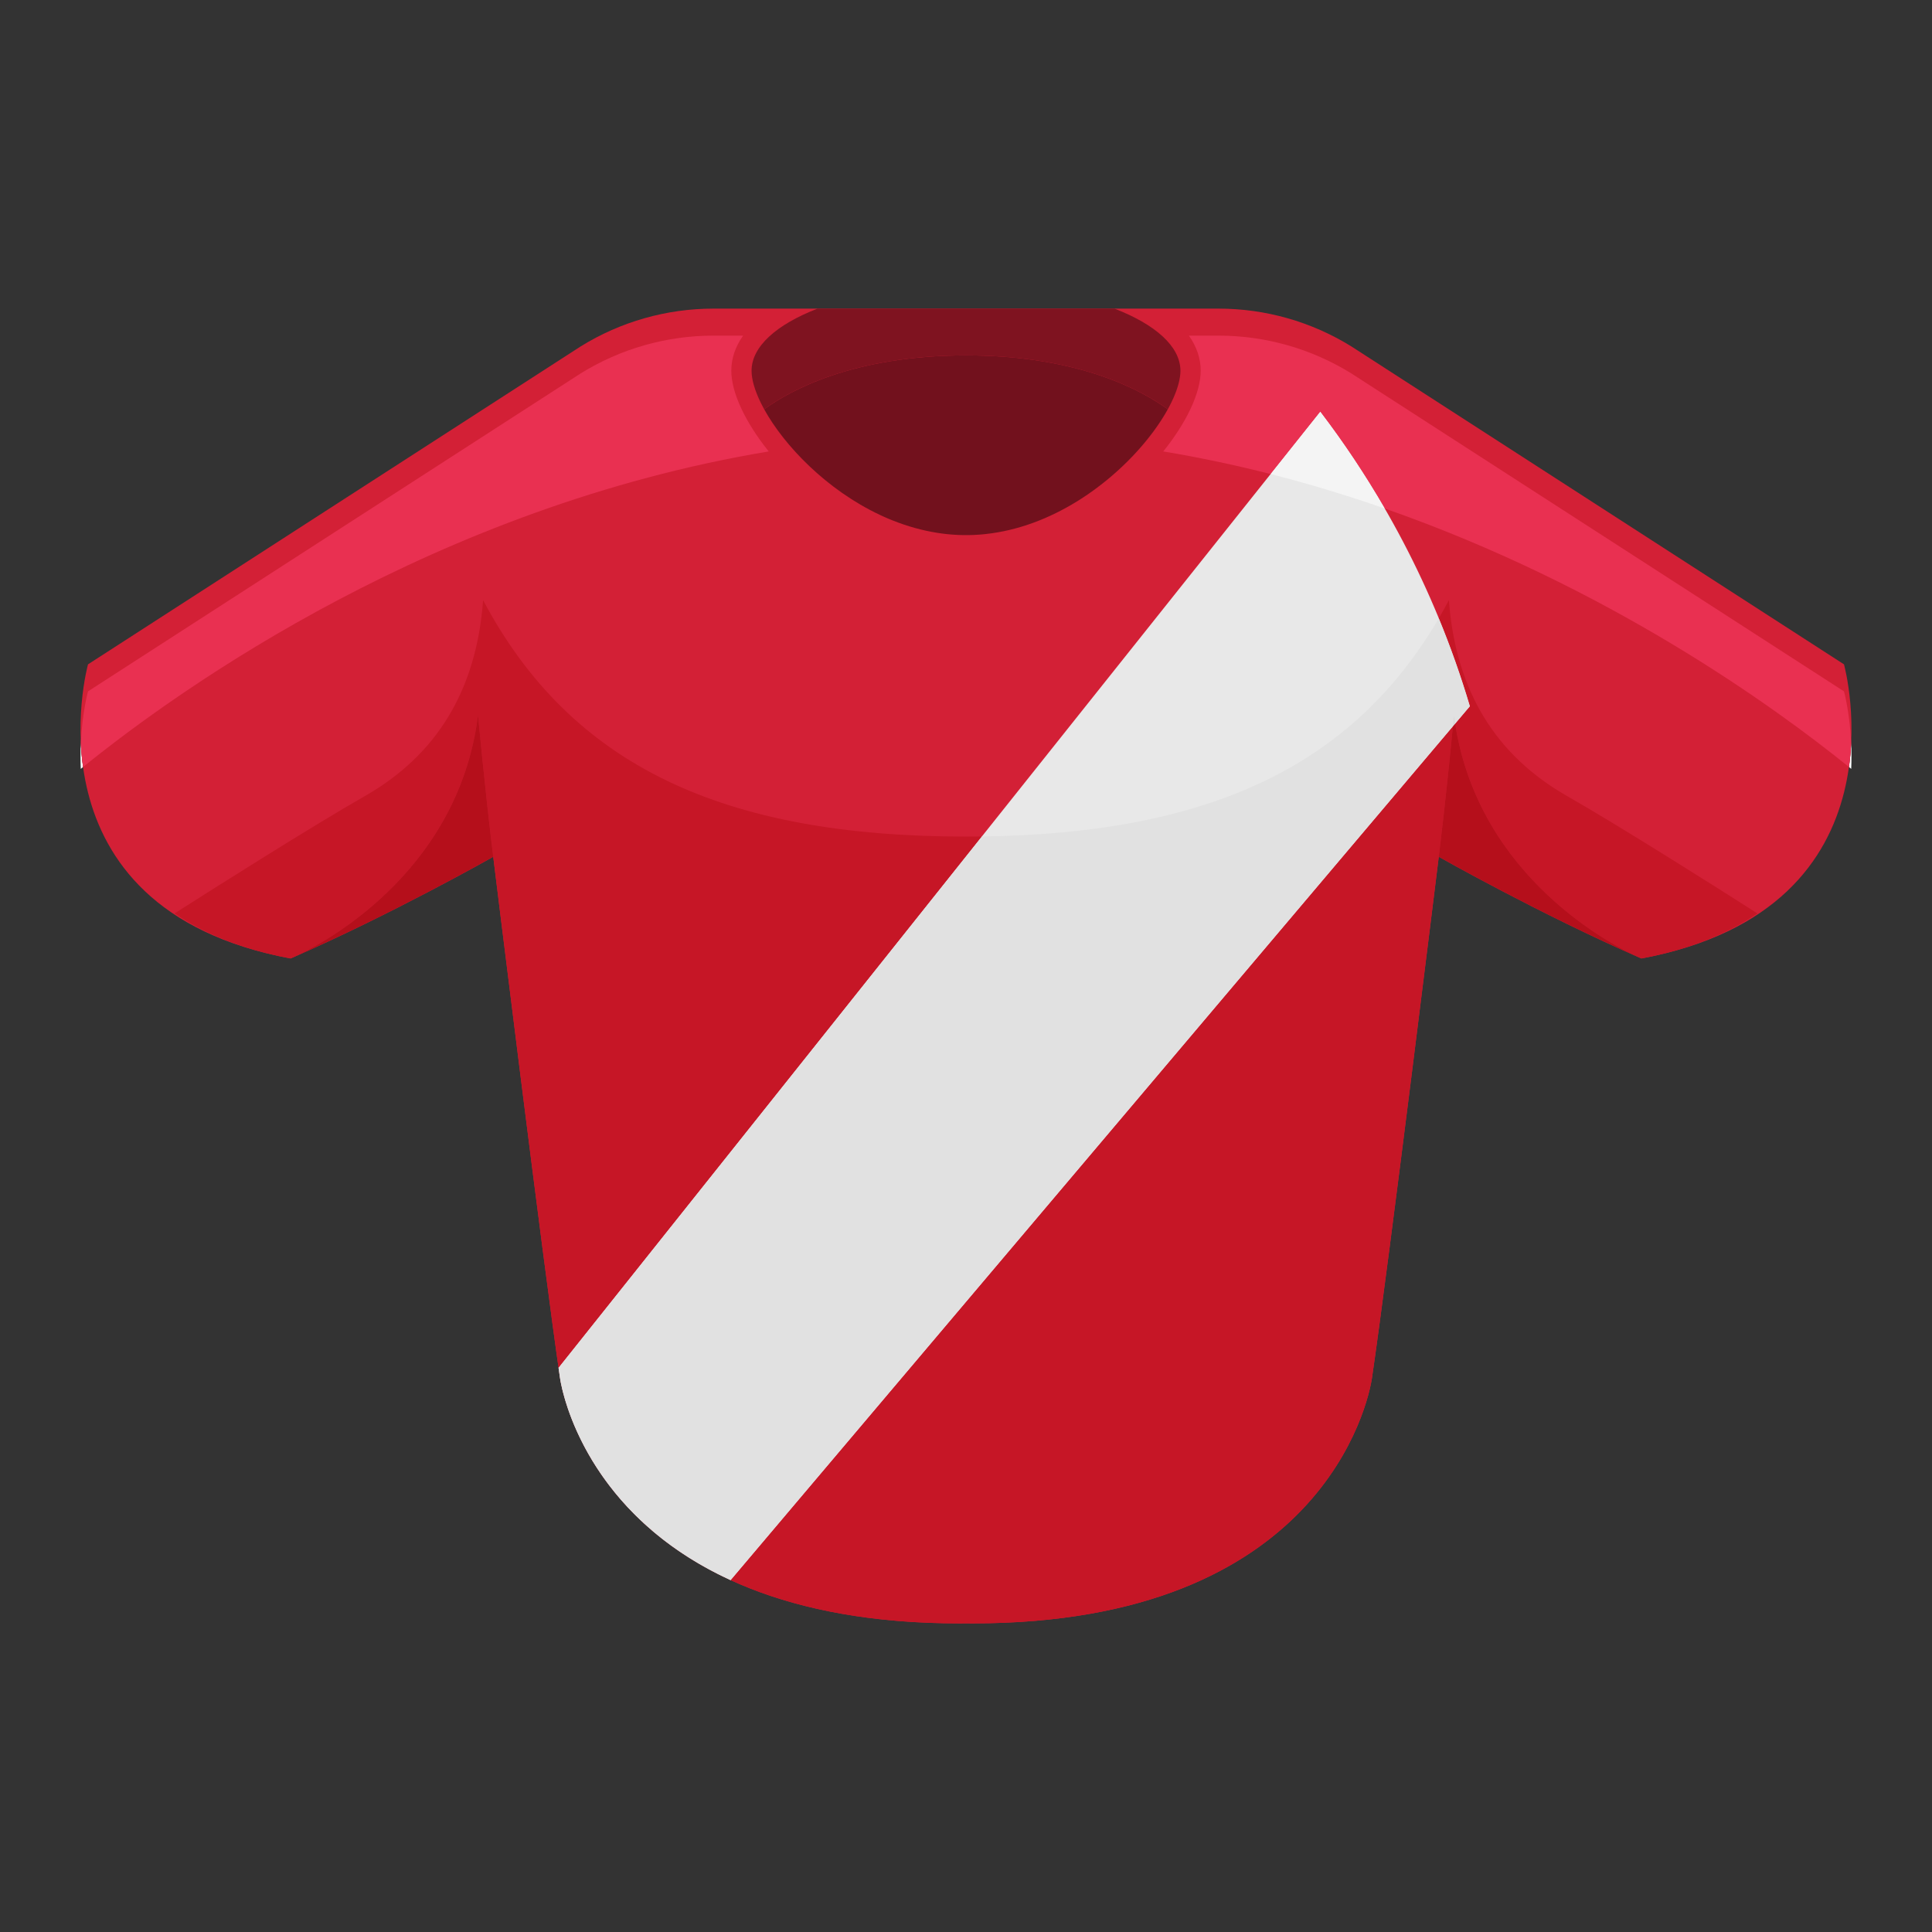
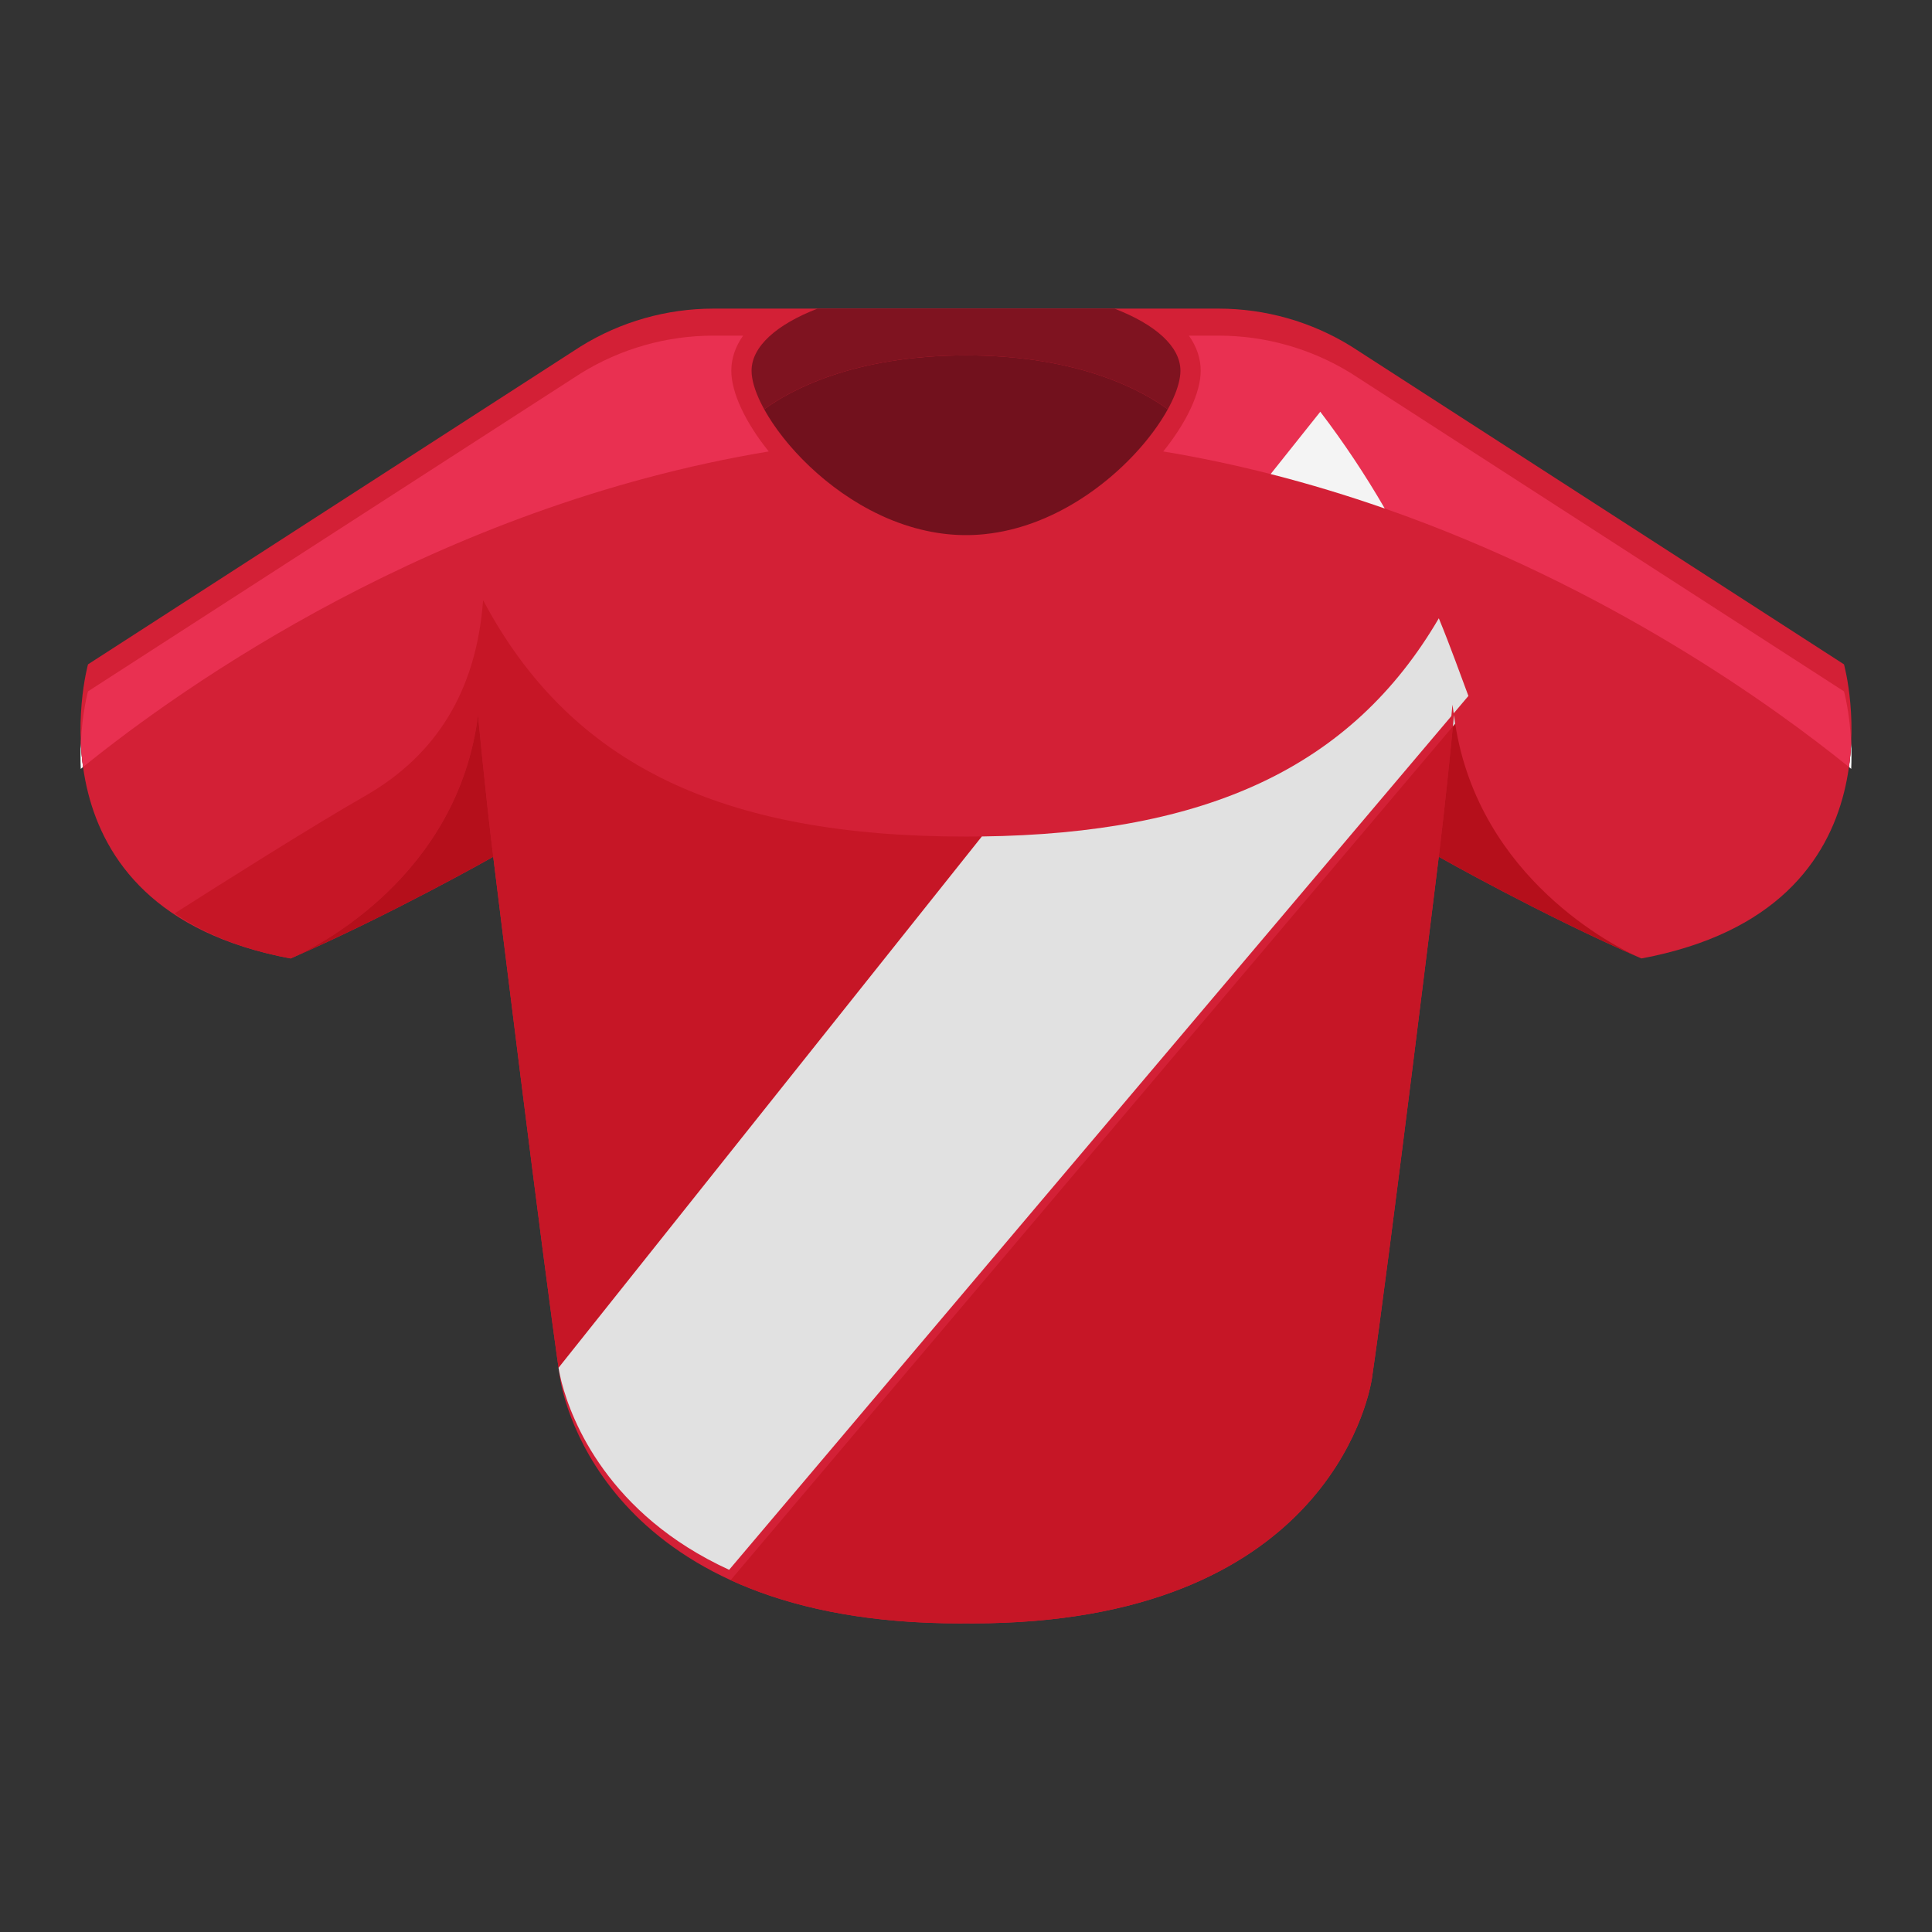
<svg xmlns="http://www.w3.org/2000/svg" version="1.1" id="Layer_1" x="0px" y="0px" viewBox="0 0 1200 1200" enable-background="new 0 0 1200 1200" xml:space="preserve">
  <rect x="0" y="0" width="1200" height="1200" fill="#333333" stroke="none" />
  <g>
    <path fill="#FFFFFF" d="M50.202,461.484c-0.229,4.979-0.274,10.373-0.024,16.066c0.466-0.379,0.934-0.758,1.412-1.143   C50.872,471.273,50.432,466.277,50.202,461.484" />
    <path fill="#FFFFFF" d="M1149.799,461.478c-0.23,4.792-0.671,9.794-1.387,14.926c0.479,0.386,0.948,0.766,1.413,1.146   C1150.074,471.855,1150.029,466.457,1149.799,461.478" />
    <g>
      <path fill="#D32036" d="M1145.339,412.638L839.205,215.075c-24.743-15.291-53.255-23.39-82.34-23.39h-152.67h-4.194h-4.193    H443.135c-29.086,0-57.596,8.099-82.337,23.39L54.661,412.638c0,0-41.947,151.418,125.849,182.678    c62.924-27.467,125.848-63.159,125.848-63.159s31.123,253.342,41.495,323.808c2.212,15.017,31.216,152.35,247.956,152.35    c1.42,0,2.785-0.017,4.193-0.024c1.406,0.007,2.771,0.024,4.194,0.024c216.738,0,245.744-137.333,247.953-152.35    c10.374-70.466,41.497-323.808,41.497-323.808s62.924,35.692,125.845,63.159C1187.289,564.057,1145.339,412.638,1145.339,412.638" />
-       <path fill="#E8E8E8" d="M820.052,255.723L346.924,849.551c0.324,2.262,0.638,4.432,0.928,6.414    c1.588,10.788,17.01,84.718,105.954,125.489l459.175-542.779C893.118,371.723,861.349,309.92,820.052,255.723" />
      <path fill="#B2B2B2" d="M1019.919,595.237c-0.143,0.027-0.284,0.053-0.429,0.08    C1019.633,595.29,1019.777,595.263,1019.919,595.237 M1020.303,595.164c-0.072,0.014-0.143,0.028-0.215,0.04    C1020.159,595.191,1020.23,595.178,1020.303,595.164" />
-       <path fill="#C61626" d="M899.937,372.785c-2.03,3.827-4.116,7.571-6.258,11.236c7.322,17.784,13.773,36.021,19.302,54.656    l-9.147,10.811c14.942,96.519,99.961,138.734,113.715,144.976c-60.571-26.603-120.541-60.404-123.769-62.229    c3.259,1.843,64.486,36.357,125.709,63.082l0,0c0.144-0.027,0.286-0.053,0.429-0.08c0.057-0.01,0.113-0.022,0.169-0.032    c0.072-0.013,0.143-0.027,0.215-0.04c30.038-5.692,53.285-15.536,71.258-27.832c-26.595-16.953-84.951-53.885-118.213-72.892    C929.302,469.267,904.131,429.416,899.937,372.785" />
-       <path fill="#B2B2B2" d="M180.085,595.238c0.141,0.027,0.283,0.052,0.424,0.079C180.366,595.29,180.228,595.264,180.085,595.238     M179.709,595.166c0.063,0.012,0.127,0.024,0.19,0.036C179.838,595.19,179.771,595.178,179.709,595.166" />
      <path fill="#C61626" d="M349.762,864.991c0.009,0.038,0.021,0.079,0.03,0.117C349.783,865.069,349.771,865.028,349.762,864.991     M349.718,864.821c0.005,0.018,0.01,0.042,0.015,0.06C349.729,864.861,349.723,864.84,349.718,864.821 M349.68,864.669    c0.006,0.025,0.012,0.047,0.017,0.074C349.692,864.718,349.686,864.695,349.68,864.669 M349.634,864.491    c0.009,0.039,0.021,0.082,0.031,0.122C349.655,864.573,349.644,864.532,349.634,864.491 M349.6,864.359    c0.005,0.018,0.01,0.038,0.014,0.057C349.61,864.396,349.605,864.379,349.6,864.359 M349.522,864.051l0.003,0.008    c-0.001-0.003-0.001-0.005-0.001-0.005 M349.49,863.922c0.002,0.012,0.006,0.022,0.008,0.034    C349.496,863.944,349.493,863.934,349.49,863.922 M347.885,856.188l0.002,0.015L347.885,856.188 M347.864,856.047    c0.005,0.028,0.008,0.053,0.012,0.082C347.872,856.102,347.869,856.074,347.864,856.047 M347.852,855.965    c0.002,0.018,0.005,0.037,0.007,0.055C347.857,856.001,347.855,855.984,347.852,855.965 M893.722,532.202    c0,0,0.018,0.009,0.028,0.015c-0.009-0.006-0.018-0.01-0.018-0.01 M306.283,532.199c-0.012,0.007-0.024,0.014-0.039,0.022    C306.259,532.213,306.272,532.206,306.283,532.199 M902.411,451.169L453.807,981.455    c-75.215-34.478-97.854-92.667-104.011-116.333c9.01,34.633,53.309,143.194,246.012,143.194c1.42,0,2.785-0.017,4.193-0.024    c1.406,0.007,2.771,0.024,4.194,0.024c216.738,0,245.744-137.333,247.953-152.35c10.374-70.466,41.497-323.808,41.497-323.808    s0.006,0.003,0.017,0.009c-0.012-0.006-0.017-0.009-0.017-0.009C897.594,500.184,901.016,465.686,902.411,451.169     M300.062,372.785c-4.193,56.631-29.361,96.483-73.41,121.655c-33.258,19.008-91.616,55.939-118.212,72.892    c17.978,12.298,41.228,22.142,71.269,27.834c0.061,0.012,0.128,0.024,0.19,0.036c0.063,0.013,0.124,0.023,0.186,0.036    c0.143,0.027,0.281,0.052,0.424,0.079l0,0c61.262-26.741,122.522-61.278,125.717-63.085    c-3.158,1.785-63.168,35.612-123.777,62.231c14.009-6.357,101.927-50.028,114.469-150.364c0,0,4.268,46.193,9.439,88.059    c0,0-0.006,0.003-0.017,0.009c0.012-0.006,0.017-0.009,0.017-0.009s31.123,253.342,41.495,323.808    c-0.29-1.982-0.605-4.151-0.928-6.414l262.93-330.007c-3.254,0.043-6.544,0.064-9.853,0.064    C448.984,519.608,354.599,475.56,300.062,372.785" />
-       <path fill="#E1E1E1" d="M893.68,384.02c-54.122,92.601-144.067,133.701-283.826,135.524l-262.93,330.007    c0.324,2.262,0.638,4.432,0.928,6.414l0,0l0,0c0.002,0.018,0.005,0.036,0.007,0.055c0.002,0.008,0.003,0.018,0.005,0.027    c0.005,0.027,0.008,0.054,0.012,0.082c0.003,0.02,0.007,0.039,0.009,0.059l0.002,0.015c0.237,1.549,0.725,4.195,1.603,7.719    c0.002,0.012,0.006,0.022,0.008,0.034c0.008,0.032,0.016,0.062,0.023,0.095c0,0,0.002,0.005,0.003,0.008    c0.024,0.101,0.05,0.199,0.075,0.301c0.005,0.02,0.009,0.037,0.014,0.057c0.007,0.025,0.013,0.05,0.02,0.075    c0.01,0.04,0.021,0.082,0.031,0.122c0.004,0.018,0.009,0.037,0.015,0.055c0.006,0.025,0.012,0.049,0.017,0.074    c0.007,0.025,0.014,0.052,0.021,0.077c0.005,0.02,0.01,0.04,0.015,0.06c0.009,0.038,0.018,0.072,0.029,0.11    c0.009,0.037,0.021,0.079,0.03,0.117c0.001,0.005,0.002,0.009,0.003,0.014c6.157,23.667,28.796,81.855,104.011,116.333    l448.604-530.285c0.432-4.49,0.67-7.07,0.67-7.07c0.227,1.813,0.479,3.612,0.754,5.388l9.147-10.811    C907.453,420.042,901.002,401.804,893.68,384.02" />
+       <path fill="#E1E1E1" d="M893.68,384.02c-54.122,92.601-144.067,133.701-283.826,135.524l-262.93,330.007    l0,0l0,0c0.002,0.018,0.005,0.036,0.007,0.055c0.002,0.008,0.003,0.018,0.005,0.027    c0.005,0.027,0.008,0.054,0.012,0.082c0.003,0.02,0.007,0.039,0.009,0.059l0.002,0.015c0.237,1.549,0.725,4.195,1.603,7.719    c0.002,0.012,0.006,0.022,0.008,0.034c0.008,0.032,0.016,0.062,0.023,0.095c0,0,0.002,0.005,0.003,0.008    c0.024,0.101,0.05,0.199,0.075,0.301c0.005,0.02,0.009,0.037,0.014,0.057c0.007,0.025,0.013,0.05,0.02,0.075    c0.01,0.04,0.021,0.082,0.031,0.122c0.004,0.018,0.009,0.037,0.015,0.055c0.006,0.025,0.012,0.049,0.017,0.074    c0.007,0.025,0.014,0.052,0.021,0.077c0.005,0.02,0.01,0.04,0.015,0.06c0.009,0.038,0.018,0.072,0.029,0.11    c0.009,0.037,0.021,0.079,0.03,0.117c0.001,0.005,0.002,0.009,0.003,0.014c6.157,23.667,28.796,81.855,104.011,116.333    l448.604-530.285c0.432-4.49,0.67-7.07,0.67-7.07c0.227,1.813,0.479,3.612,0.754,5.388l9.147-10.811    C907.453,420.042,901.002,401.804,893.68,384.02" />
      <path fill="#B2B2B2" d="M306.244,532.221c-0.006,0.003-0.012,0.007-0.012,0.007S306.238,532.225,306.244,532.221 M306.34,532.167    c-0.012,0.008-0.031,0.018-0.057,0.032C306.309,532.185,306.327,532.175,306.34,532.167" />
      <path fill="#B50F1B" d="M296.918,444.099c-12.542,100.336-100.46,144.007-114.469,150.364    c60.609-26.619,120.619-60.446,123.777-62.231c0,0,0.012-0.007,0.017-0.01c0.015-0.008,0.028-0.015,0.039-0.022    c0.025-0.014,0.045-0.024,0.057-0.032c0.012-0.006,0.017-0.009,0.017-0.009C301.186,490.293,296.918,444.099,296.918,444.099" />
      <path fill="#B50F1B" d="M903.835,449.487l-1.424,1.682c-1.395,14.517-4.817,49.014-8.766,80.988c0,0,0.006,0.003,0.017,0.009    c0.013,0.008,0.034,0.02,0.06,0.035c0,0,0.018,0.009,0.028,0.015c0.011,0.006,0.021,0.012,0.031,0.017    c3.228,1.825,63.198,35.626,123.769,62.229C1003.797,588.222,918.777,546.006,903.835,449.487" />
      <path fill="#D8D8D8" d="M903.082,444.099c0,0-0.238,2.58-0.67,7.07l1.424-1.682C903.56,447.711,903.308,445.912,903.082,444.099" />
      <path fill="#E93051" d="M461.564,208.466h-18.429c-29.086,0-57.596,8.098-82.337,23.387L54.661,429.416    c0,0-3.581,12.959-4.459,32.068c0.23,4.793,0.671,9.789,1.387,14.922c61.625-49.825,219.068-161.611,425.884-196.007    c-14.616-18.174-23.246-36.632-23.246-50.109C454.228,222.611,456.739,215.28,461.564,208.466" />
      <path fill="#E93051" d="M756.865,208.466h-18.426c4.824,6.814,7.334,14.145,7.334,21.824c0,13.477-8.629,31.935-23.244,50.109    c22.846,3.8,45.092,8.544,66.671,14.045l30.852-38.721c14.579,19.133,27.973,39.217,40.072,60.138    c138.206,48.256,241.209,122.481,288.288,160.543c0.717-5.132,1.157-10.134,1.387-14.926c-0.879-19.107-4.46-32.062-4.46-32.062    L839.205,231.853C814.462,216.564,785.951,208.466,756.865,208.466" />
      <path fill="#F4F4F4" d="M820.052,255.723L789.2,294.444c24.535,6.254,48.2,13.483,70.924,21.417    C848.025,294.94,834.631,274.856,820.052,255.723" />
      <path fill="#7F1320" d="M600.512,332.359c-0.038,0-0.08,0-0.119,0C600.433,332.359,600.473,332.359,600.512,332.359     M599.49,332.359c0.04,0,0.079,0,0.119,0C599.571,332.359,599.529,332.359,599.49,332.359 M600.923,332.355    c-0.042,0-0.089,0.001-0.131,0.001C600.837,332.356,600.878,332.355,600.923,332.355 M599.078,332.355    c0.045,0,0.087,0.001,0.132,0.001C599.169,332.356,599.121,332.355,599.078,332.355 M601.316,332.352    c-0.035,0-0.064,0-0.098,0.001C601.254,332.352,601.281,332.352,601.316,332.352 M598.685,332.352c0.036,0,0.064,0,0.099,0.001    C598.75,332.352,598.721,332.352,598.685,332.352 M601.797,332.345c-0.03,0.001-0.061,0.001-0.093,0.001    C601.736,332.346,601.767,332.346,601.797,332.345 M598.203,332.345c0.031,0.001,0.064,0.001,0.094,0.001    C598.266,332.346,598.234,332.346,598.203,332.345 M602.231,332.337c-0.042,0.001-0.089,0.002-0.13,0.002    C602.144,332.339,602.187,332.338,602.231,332.337 M597.771,332.337c0.044,0.001,0.087,0.002,0.132,0.002    C597.858,332.339,597.816,332.338,597.771,332.337 M602.629,332.329c-0.043,0.001-0.083,0.001-0.126,0.002    C602.548,332.33,602.583,332.33,602.629,332.329 M597.373,332.329c0.044,0.001,0.083,0.001,0.127,0.002    C597.459,332.33,597.415,332.33,597.373,332.329 M603.022,332.318c-0.022,0.001-0.043,0.001-0.064,0.002    C602.98,332.319,602.999,332.319,603.022,332.318 M596.98,332.318c0.022,0.001,0.046,0.001,0.068,0.002    C597.024,332.319,597.004,332.319,596.98,332.318 M603.522,332.304c-0.036,0-0.078,0.002-0.113,0.003    C603.446,332.307,603.485,332.305,603.522,332.304 M596.477,332.304c0.037,0,0.081,0.002,0.116,0.003    C596.556,332.307,596.517,332.305,596.477,332.304 M603.93,332.29c-0.043,0.001-0.082,0.002-0.125,0.005    C603.851,332.293,603.885,332.292,603.93,332.29 M596.069,332.29c0.045,0.001,0.084,0.002,0.13,0.005    C596.156,332.293,596.112,332.292,596.069,332.29 M604.328,332.275c-0.035,0.002-0.07,0.003-0.106,0.005    C604.258,332.279,604.293,332.278,604.328,332.275 M595.672,332.275c0.04,0.002,0.073,0.003,0.113,0.005    C595.747,332.279,595.71,332.278,595.672,332.275 M605.217,332.238c-0.035,0.001-0.069,0.003-0.105,0.005    C605.148,332.242,605.181,332.24,605.217,332.238 M594.779,332.238c0.036,0.001,0.077,0.003,0.115,0.005    C594.858,332.242,594.815,332.24,594.779,332.238 M605.623,332.219c-0.035,0.001-0.067,0.003-0.103,0.005    C605.556,332.222,605.588,332.22,605.623,332.219 M594.374,332.219c0.039,0.001,0.073,0.003,0.113,0.006    C594.45,332.222,594.413,332.22,594.374,332.219 M606.019,332.198c-0.026,0.001-0.045,0.002-0.069,0.003    C605.972,332.2,605.997,332.199,606.019,332.198 M593.98,332.198c0.025,0.001,0.058,0.003,0.084,0.005    C594.037,332.2,594.008,332.199,593.98,332.198 M606.462,332.174c-0.013,0.001-0.028,0.001-0.042,0.002    C606.438,332.175,606.445,332.175,606.462,332.174 M593.523,332.173c0.022,0.001,0.041,0.002,0.063,0.003    C593.565,332.175,593.543,332.174,593.523,332.173 M606.918,332.146c-0.038,0.003-0.068,0.005-0.106,0.007    C606.847,332.151,606.882,332.148,606.918,332.146 M593.077,332.146c0.039,0.002,0.08,0.005,0.119,0.007    C593.158,332.151,593.115,332.148,593.077,332.146 M607.311,332.122c-0.028,0.002-0.057,0.003-0.084,0.006    C607.252,332.125,607.284,332.124,607.311,332.122 M592.685,332.122c0.035,0.002,0.067,0.003,0.102,0.006    C592.752,332.125,592.72,332.124,592.685,332.122 M592.295,332.095l0.014,0.001L592.295,332.095 M608.153,332.064    c-0.01,0.001-0.021,0.002-0.032,0.002C608.135,332.065,608.141,332.065,608.153,332.064 M591.828,332.063    c0.017,0.001,0.043,0.003,0.061,0.003C591.867,332.065,591.847,332.064,591.828,332.063 M608.596,332.031    c-0.028,0.002-0.054,0.003-0.082,0.006C608.542,332.035,608.568,332.034,608.596,332.031 M591.394,332.03    c0.036,0.002,0.069,0.005,0.105,0.008C591.463,332.035,591.429,332.033,591.394,332.03 M608.992,332    c-0.017,0.001-0.028,0.002-0.044,0.003C608.96,332.003,608.978,332.001,608.992,332 M591.001,332    c0.027,0.001,0.051,0.003,0.076,0.006C591.051,332.004,591.029,332.001,591.001,332 M609.845,331.929    c-0.01,0.001-0.02,0.002-0.03,0.003C609.824,331.931,609.837,331.93,609.845,331.929 M590.135,331.927    c0.022,0.001,0.043,0.003,0.065,0.006C590.179,331.931,590.156,331.929,590.135,331.927 M610.27,331.892    c-0.017,0.001-0.032,0.002-0.05,0.003C610.238,331.894,610.253,331.893,610.27,331.892 M589.718,331.89    c0.027,0.002,0.055,0.005,0.081,0.007C589.772,331.895,589.746,331.893,589.718,331.89 M588.902,331.813c0.005,0,0.005,0,0.005,0    S588.905,331.813,588.902,331.813 M611.52,331.77l-0.008,0.001L611.52,331.77 M588.457,331.768    c0.017,0.002,0.035,0.003,0.053,0.006C588.491,331.771,588.474,331.77,588.457,331.768 M611.938,331.727l-0.005,0.001    L611.938,331.727 M588.047,331.725c0.017,0.002,0.035,0.005,0.052,0.006C588.082,331.73,588.065,331.727,588.047,331.725     M587.209,331.634c0,0,0.016,0.002,0.021,0.002c-0.007,0-0.015-0.001-0.015-0.001 M586.781,331.585    c0.017,0.001,0.028,0.002,0.045,0.005C586.809,331.589,586.799,331.586,586.781,331.585 M586.379,331.537l0.015,0.002    C586.394,331.539,586.386,331.538,586.379,331.537 M585.524,331.431c0.013,0.001,0.022,0.002,0.035,0.005    C585.544,331.434,585.536,331.433,585.524,331.431 M585.118,331.378c0.008,0.001,0.01,0.002,0.02,0.003    C585.131,331.381,585.125,331.379,585.118,331.378 M583.865,331.207l0.013,0.002c-0.007-0.001-0.006-0.001-0.006-0.001     M582.201,330.959l0.008,0.001L582.201,330.959 M554.576,323.307c0.008,0.003,0.016,0.007,0.024,0.01    C554.591,323.313,554.585,323.31,554.576,323.307 M554.203,323.158c0,0,0.007,0.003,0.012,0.005L554.203,323.158 M553.422,322.842    c0.012,0.005,0.018,0.007,0.03,0.012C553.443,322.85,553.432,322.845,553.422,322.842 M553.039,322.685    c0.016,0.006,0.035,0.014,0.051,0.021C553.073,322.699,553.055,322.691,553.039,322.685 M552.679,322.536l0.004,0.002    L552.679,322.536 M552.291,322.374c0.005,0.002,0.008,0.003,0.008,0.003S552.294,322.375,552.291,322.374 M551.877,322.2    c0.028,0.012,0.049,0.021,0.076,0.032C551.929,322.222,551.901,322.211,551.877,322.2 M551.517,322.048    c0.024,0.01,0.046,0.02,0.069,0.029C551.562,322.067,551.543,322.058,551.517,322.048 M551.162,321.896l0.013,0.005    L551.162,321.896 M550.709,321.701c0.039,0.017,0.067,0.029,0.106,0.046C550.779,321.731,550.746,321.717,550.709,321.701     M550.346,321.543c0.043,0.02,0.087,0.038,0.13,0.058C550.433,321.581,550.389,321.562,550.346,321.543 M549.998,321.391    c0.039,0.017,0.08,0.035,0.118,0.052C550.077,321.426,550.038,321.409,549.998,321.391 M549.546,321.191    c0.043,0.02,0.095,0.043,0.139,0.062C549.639,321.233,549.593,321.212,549.546,321.191 M549.179,321.028    c0.054,0.024,0.108,0.049,0.162,0.073C549.285,321.076,549.234,321.054,549.179,321.028 M548.834,320.873    c0.054,0.025,0.116,0.052,0.17,0.077C548.949,320.925,548.888,320.899,548.834,320.873 M547.983,320.488    c0.229,0.105,0.459,0.209,0.689,0.313C548.442,320.698,548.211,320.592,547.983,320.488 M547.65,320.336    c0.077,0.036,0.154,0.07,0.232,0.106C547.803,320.406,547.73,320.373,547.65,320.336 M546.46,319.782    c0.374,0.176,0.745,0.348,1.121,0.523C547.208,320.131,546.833,319.957,546.46,319.782 M669.105,311.32    c-0.02,0.013-0.043,0.027-0.063,0.039C669.063,311.345,669.084,311.334,669.105,311.32 M669.443,311.11    c-0.028,0.017-0.061,0.038-0.089,0.055C669.381,311.149,669.415,311.128,669.443,311.11 M669.767,310.908    c-0.031,0.018-0.057,0.035-0.088,0.054C669.708,310.945,669.739,310.925,669.767,310.908 M670.194,310.641    c-0.045,0.028-0.086,0.053-0.129,0.081C670.107,310.695,670.15,310.668,670.194,310.641 M670.529,310.428    c-0.059,0.037-0.118,0.075-0.177,0.112C670.409,310.505,670.473,310.465,670.529,310.428 M670.837,310.234    c-0.064,0.04-0.127,0.081-0.191,0.12C670.71,310.315,670.773,310.275,670.837,310.234 M671.638,309.721    c-0.245,0.158-0.495,0.318-0.741,0.475C671.144,310.039,671.392,309.88,671.638,309.721 M692.202,191.685h-88.007h-4.194h-4.193    h-88.01c-25.245,9.742-40.987,23.43-40.987,38.607c0,21.905,32.745,67.393,79.638,89.484    c-33.256-15.667-59.387-43.101-71.777-65.548c15.48-11.347,54.722-33.487,125.329-33.487c70.605,0,109.849,22.141,125.329,33.487    c-10.04,18.193-29.111,39.662-53.684,55.487c37.005-23.831,61.542-60.463,61.542-79.423    C733.188,215.114,717.45,201.427,692.202,191.685" />
      <path fill="#BD1D30" d="M599.609,332.359c0.131,0,0.262,0,0.392,0C599.871,332.359,599.74,332.359,599.609,332.359     M600.393,332.359c-0.13,0-0.261,0-0.392,0C600.132,332.359,600.262,332.359,600.393,332.359 M599.21,332.356    c0.095,0.001,0.185,0.001,0.28,0.002C599.395,332.357,599.304,332.357,599.21,332.356 M600.793,332.356    c-0.095,0.001-0.186,0.001-0.281,0.002C600.608,332.357,600.697,332.357,600.793,332.356 M598.785,332.353    c0.098,0.001,0.195,0.002,0.294,0.002C598.985,332.355,598.878,332.354,598.785,332.353 M601.218,332.353    c-0.094,0.001-0.201,0.002-0.295,0.002C601.022,332.355,601.12,332.354,601.218,332.353 M598.297,332.346    c0.127,0.002,0.262,0.005,0.388,0.006C598.556,332.351,598.427,332.348,598.297,332.346 M601.705,332.346    c-0.129,0.002-0.259,0.005-0.388,0.006C601.443,332.351,601.579,332.348,601.705,332.346 M597.903,332.339    c0.102,0.002,0.199,0.003,0.301,0.006C598.105,332.344,598.001,332.341,597.903,332.339 M602.1,332.339    c-0.098,0.002-0.204,0.005-0.303,0.006C601.9,332.342,601.999,332.341,602.1,332.339 M597.5,332.331    c0.088,0.002,0.183,0.005,0.271,0.006C597.681,332.336,597.591,332.333,597.5,332.331 M602.503,332.331    c-0.089,0.002-0.181,0.005-0.272,0.006C602.322,332.336,602.411,332.333,602.503,332.331 M597.049,332.32    c0.109,0.002,0.216,0.006,0.325,0.008C597.266,332.326,597.155,332.323,597.049,332.32 M602.958,332.32    c-0.107,0.002-0.222,0.006-0.329,0.008C602.741,332.325,602.846,332.323,602.958,332.32 M596.593,332.308    c0.127,0.003,0.261,0.007,0.387,0.01C596.851,332.315,596.724,332.311,596.593,332.308 M603.409,332.308    c-0.128,0.003-0.259,0.007-0.387,0.01C603.151,332.315,603.28,332.311,603.409,332.308 M596.199,332.295    c0.094,0.002,0.185,0.006,0.279,0.009C596.384,332.301,596.292,332.297,596.199,332.295 M603.805,332.295    c-0.094,0.002-0.191,0.006-0.283,0.009C603.616,332.301,603.712,332.297,603.805,332.295 M595.785,332.28    c0.095,0.003,0.191,0.007,0.284,0.01C595.976,332.287,595.878,332.284,595.785,332.28 M604.222,332.28    c-0.098,0.003-0.193,0.007-0.291,0.01C604.029,332.287,604.124,332.284,604.222,332.28 M594.893,332.243    c0.261,0.012,0.516,0.023,0.778,0.032C595.414,332.266,595.15,332.255,594.893,332.243 M605.112,332.243    c-0.258,0.012-0.525,0.023-0.784,0.032C604.59,332.266,604.851,332.255,605.112,332.243 M594.488,332.225    c0.097,0.005,0.194,0.009,0.291,0.014C594.681,332.234,594.585,332.229,594.488,332.225 M605.52,332.223    c-0.102,0.006-0.201,0.01-0.303,0.015C605.318,332.234,605.419,332.229,605.52,332.223 M594.065,332.203    c0.104,0.006,0.205,0.01,0.31,0.016C594.271,332.213,594.166,332.208,594.065,332.203 M605.95,332.201    c-0.107,0.006-0.22,0.012-0.327,0.017C605.731,332.213,605.841,332.207,605.95,332.201 M593.586,332.176    c0.132,0.008,0.261,0.015,0.394,0.022C593.846,332.191,593.719,332.184,593.586,332.176 M606.42,332.176    c-0.133,0.008-0.268,0.015-0.401,0.022C606.151,332.191,606.289,332.184,606.42,332.176 M593.196,332.153    c0.109,0.007,0.217,0.014,0.326,0.02C593.415,332.167,593.303,332.16,593.196,332.153 M606.811,332.153    c-0.116,0.007-0.232,0.014-0.349,0.021C606.578,332.167,606.696,332.16,606.811,332.153 M592.787,332.127    c0.097,0.007,0.193,0.013,0.29,0.018C592.98,332.14,592.884,332.134,592.787,332.127 M607.226,332.127    c-0.103,0.006-0.207,0.013-0.309,0.018C607.018,332.14,607.126,332.133,607.226,332.127 M592.309,332.096    c0.125,0.008,0.251,0.017,0.377,0.025C592.561,332.114,592.432,332.104,592.309,332.096 M591.889,332.066    c0.135,0.01,0.269,0.02,0.406,0.029C592.157,332.086,592.025,332.077,591.889,332.066 M608.121,332.066    c-0.269,0.02-0.54,0.038-0.81,0.055C607.581,332.104,607.85,332.086,608.121,332.066 M591.499,332.038    c0.111,0.008,0.216,0.016,0.328,0.024C591.717,332.055,591.609,332.047,591.499,332.038 M608.514,332.037    c-0.119,0.009-0.24,0.017-0.361,0.027C608.275,332.055,608.393,332.047,608.514,332.037 M591.077,332.006    c0.105,0.008,0.214,0.016,0.317,0.024C591.289,332.022,591.185,332.014,591.077,332.006 M608.948,332.004    c-0.12,0.009-0.232,0.018-0.351,0.028C608.709,332.022,608.832,332.013,608.948,332.004 M590.2,331.933    c0.266,0.023,0.535,0.045,0.801,0.067C590.736,331.978,590.465,331.955,590.2,331.933 M609.815,331.932    c-0.274,0.023-0.549,0.046-0.823,0.068C609.266,331.978,609.541,331.955,609.815,331.932 M589.799,331.897    c0.111,0.01,0.225,0.02,0.337,0.03C590.021,331.917,589.913,331.908,589.799,331.897 M610.22,331.895    c-0.127,0.013-0.247,0.023-0.376,0.034C609.97,331.918,610.097,331.907,610.22,331.895 M588.911,331.814    c0.269,0.027,0.538,0.052,0.807,0.076C589.45,331.866,589.179,331.84,588.911,331.814 M588.51,331.774    c0.131,0.013,0.261,0.027,0.392,0.039C588.774,331.8,588.637,331.786,588.51,331.774 M611.512,331.771    c-0.414,0.043-0.828,0.082-1.242,0.12C610.684,331.853,611.098,331.814,611.512,331.771 M588.099,331.731    c0.12,0.013,0.237,0.025,0.357,0.037C588.338,331.756,588.218,331.744,588.099,331.731 M611.934,331.729    c-0.141,0.014-0.273,0.028-0.414,0.042C611.657,331.756,611.796,331.742,611.934,331.729 M587.23,331.636    c0.271,0.031,0.546,0.061,0.817,0.089C587.771,331.696,587.506,331.667,587.23,331.636 M586.827,331.59    c0.127,0.015,0.254,0.03,0.383,0.044C587.082,331.62,586.954,331.605,586.827,331.59 M586.394,331.539    c0.127,0.015,0.26,0.031,0.387,0.046C586.654,331.57,586.521,331.554,586.394,331.539 M585.558,331.436    c0.271,0.034,0.55,0.068,0.821,0.101C586.103,331.504,585.833,331.471,585.558,331.436 M585.138,331.382    c0.127,0.016,0.259,0.034,0.386,0.05C585.396,331.415,585.265,331.398,585.138,331.382 M583.877,331.21    c0.413,0.058,0.825,0.114,1.241,0.169C584.703,331.324,584.29,331.267,583.877,331.21 M582.209,330.96    c0.551,0.087,1.103,0.169,1.655,0.247C583.309,331.129,582.764,331.047,582.209,330.96 M554.6,323.317    c8.806,3.502,18.042,6.144,27.601,7.642C572.642,329.46,563.407,326.82,554.6,323.317 M554.214,323.162    c0.121,0.049,0.239,0.096,0.362,0.145C554.457,323.259,554.333,323.21,554.214,323.162 M553.453,322.854    c0.25,0.103,0.501,0.203,0.75,0.304C553.951,323.057,553.703,322.956,553.453,322.854 M553.09,322.706    c0.112,0.045,0.221,0.09,0.333,0.136C553.311,322.797,553.2,322.751,553.09,322.706 M552.684,322.538    c0.118,0.049,0.237,0.098,0.355,0.147C552.92,322.635,552.803,322.588,552.684,322.538 M552.303,322.38    c0.124,0.052,0.252,0.105,0.376,0.156C552.553,322.484,552.429,322.432,552.303,322.38 M551.953,322.233    c0.114,0.049,0.223,0.094,0.338,0.141C552.181,322.328,552.064,322.279,551.953,322.233 M551.587,322.077    c0.096,0.042,0.194,0.083,0.29,0.124C551.782,322.16,551.681,322.117,551.587,322.077 M551.175,321.901    c0.114,0.05,0.228,0.098,0.342,0.147C551.403,321.999,551.29,321.951,551.175,321.901 M550.816,321.747    c0.114,0.05,0.232,0.099,0.347,0.149C551.048,321.847,550.93,321.797,550.816,321.747 M550.476,321.6    c0.076,0.032,0.156,0.067,0.234,0.101C550.635,321.669,550.551,321.632,550.476,321.6 M550.116,321.443    c0.078,0.034,0.153,0.066,0.23,0.099C550.268,321.509,550.196,321.478,550.116,321.443 M549.685,321.254    c0.104,0.046,0.209,0.092,0.313,0.138C549.893,321.345,549.79,321.3,549.685,321.254 M549.34,321.101    c0.067,0.03,0.138,0.061,0.206,0.09C549.476,321.161,549.411,321.132,549.34,321.101 M549.004,320.951    c0.058,0.025,0.116,0.052,0.175,0.077C549.12,321.003,549.062,320.976,549.004,320.951 M548.672,320.802    c0.054,0.024,0.106,0.047,0.162,0.072C548.78,320.849,548.727,320.826,548.672,320.802 M547.883,320.442    c0.034,0.015,0.066,0.031,0.101,0.046C547.947,320.472,547.917,320.458,547.883,320.442 M547.581,320.305    c0.022,0.009,0.048,0.022,0.069,0.031C547.632,320.326,547.601,320.313,547.581,320.305 M546.449,319.776l0.011,0.006    L546.449,319.776 M669.043,311.359c-16.928,10.459-36.33,18.177-57.104,20.368C632.716,329.536,652.115,321.819,669.043,311.359     M669.354,311.166c-0.083,0.051-0.166,0.103-0.248,0.154C669.189,311.268,669.268,311.218,669.354,311.166 M669.68,310.962    c-0.081,0.051-0.155,0.097-0.237,0.148C669.521,311.062,669.602,311.011,669.68,310.962 M670.065,310.722    c-0.1,0.062-0.198,0.124-0.297,0.186C669.865,310.847,669.967,310.783,670.065,310.722 M670.352,310.54    c-0.053,0.034-0.106,0.067-0.158,0.101C670.246,310.608,670.299,310.574,670.352,310.54 M670.646,310.354    c-0.039,0.025-0.079,0.05-0.117,0.074C670.567,310.404,670.607,310.38,670.646,310.354 M670.897,310.196    c-0.022,0.014-0.039,0.024-0.06,0.038C670.856,310.221,670.876,310.208,670.897,310.196 M671.646,309.715l-0.008,0.006    L671.646,309.715" />
      <path fill="#72111D" d="M600.001,220.741c-70.607,0-109.849,22.141-125.329,33.487c12.39,22.447,38.521,49.881,71.777,65.548    l0.011,0.006c0.373,0.175,0.748,0.349,1.121,0.523c0.019,0.008,0.051,0.022,0.069,0.031c0.08,0.037,0.152,0.07,0.232,0.106    c0.035,0.016,0.065,0.03,0.101,0.046c0.228,0.104,0.459,0.209,0.689,0.313c0.054,0.024,0.108,0.047,0.162,0.072    c0.054,0.025,0.114,0.052,0.17,0.077c0.058,0.025,0.116,0.052,0.175,0.077c0.056,0.025,0.106,0.047,0.162,0.073    c0.07,0.031,0.135,0.06,0.206,0.09c0.046,0.021,0.092,0.042,0.139,0.062c0.105,0.046,0.208,0.091,0.313,0.138    c0.039,0.017,0.079,0.035,0.118,0.052c0.08,0.035,0.151,0.066,0.23,0.099c0.043,0.02,0.087,0.038,0.13,0.058    c0.075,0.031,0.159,0.068,0.234,0.101c0.037,0.016,0.069,0.03,0.106,0.046c0.114,0.05,0.232,0.099,0.347,0.149l0.013,0.005    c0.114,0.05,0.228,0.098,0.342,0.147c0.025,0.01,0.045,0.02,0.069,0.029c0.095,0.04,0.195,0.083,0.29,0.124    c0.024,0.01,0.052,0.022,0.076,0.032c0.111,0.046,0.228,0.095,0.338,0.141c0.003,0.001,0.009,0.003,0.009,0.003    c0.129,0.054,0.253,0.106,0.379,0.158l0.004,0.002c0.119,0.05,0.236,0.097,0.355,0.147c0.016,0.006,0.035,0.014,0.051,0.021    c0.11,0.045,0.222,0.091,0.333,0.136c0.009,0.003,0.021,0.008,0.03,0.012c0.251,0.103,0.498,0.203,0.75,0.304l0.012,0.005    c0.119,0.047,0.243,0.097,0.362,0.145c0.009,0.003,0.015,0.006,0.024,0.01c8.807,3.503,18.041,6.143,27.601,7.642l0.008,0.001    c0.555,0.087,1.099,0.169,1.655,0.247c0,0,0.006,0.001,0.013,0.002c0.413,0.058,0.825,0.114,1.241,0.169    c0.007,0.001,0.013,0.002,0.02,0.003c0.127,0.016,0.259,0.034,0.386,0.05c0.013,0.001,0.021,0.002,0.035,0.005    c0.275,0.035,0.544,0.068,0.821,0.101c0.007,0.001,0.008,0.001,0.008,0.001c0.134,0.016,0.267,0.032,0.394,0.047    c0.017,0.001,0.028,0.003,0.045,0.005c0.127,0.015,0.255,0.03,0.383,0.044c0,0,0.014,0.002,0.021,0.002    c0.276,0.031,0.541,0.06,0.817,0.089c0.017,0.002,0.035,0.005,0.052,0.006c0.119,0.013,0.238,0.025,0.357,0.037    c0.017,0.002,0.035,0.003,0.053,0.006c0.127,0.013,0.265,0.027,0.392,0.039c0.003,0,0.006,0,0.006,0    c0.272,0.027,0.542,0.053,0.81,0.077c0.028,0.002,0.054,0.005,0.081,0.007c0.114,0.01,0.222,0.02,0.337,0.03    c0.021,0.001,0.044,0.003,0.065,0.006c0.265,0.022,0.537,0.045,0.801,0.067c0.028,0.001,0.05,0.003,0.076,0.006    c0.108,0.008,0.212,0.016,0.317,0.024c0.035,0.002,0.069,0.005,0.105,0.008c0.11,0.008,0.217,0.016,0.328,0.024    c0.02,0.001,0.039,0.002,0.061,0.003c0.136,0.01,0.268,0.02,0.406,0.029l0.014,0.001c0.124,0.008,0.252,0.017,0.377,0.025    c0.035,0.002,0.067,0.003,0.102,0.006c0.097,0.007,0.193,0.013,0.29,0.018c0.038,0.002,0.081,0.005,0.119,0.007    c0.107,0.007,0.218,0.014,0.326,0.02c0.021,0.001,0.043,0.002,0.063,0.003c0.133,0.008,0.26,0.015,0.394,0.022    c0.028,0.001,0.057,0.002,0.084,0.005c0.102,0.006,0.207,0.01,0.31,0.016c0.038,0.001,0.075,0.003,0.113,0.006    c0.097,0.005,0.193,0.009,0.291,0.014c0.036,0.001,0.079,0.003,0.115,0.005c0.257,0.012,0.52,0.023,0.778,0.032    c0.038,0.002,0.075,0.003,0.113,0.005c0.094,0.003,0.191,0.007,0.284,0.01c0.043,0.001,0.087,0.002,0.13,0.005    c0.094,0.002,0.185,0.006,0.279,0.009c0.039,0.001,0.079,0.002,0.116,0.003c0.131,0.003,0.258,0.007,0.387,0.01    c0.024,0.001,0.044,0.001,0.068,0.002c0.106,0.002,0.217,0.006,0.325,0.008c0.042,0.001,0.086,0.001,0.127,0.002    c0.09,0.002,0.18,0.005,0.271,0.006c0.045,0.001,0.087,0.002,0.132,0.002c0.098,0.002,0.202,0.005,0.301,0.006    c0.031,0.001,0.062,0.001,0.094,0.001c0.13,0.002,0.259,0.005,0.388,0.006c0.036,0,0.065,0,0.099,0.001    c0.094,0.001,0.2,0.002,0.294,0.002c0.043,0,0.09,0.001,0.132,0.001c0.093,0.001,0.185,0.001,0.28,0.002c0.039,0,0.081,0,0.119,0    c0.131,0,0.262,0,0.392,0l0,0l0,0c0.131,0,0.261,0,0.392,0c0.039,0,0.081,0,0.119,0c0.095-0.001,0.186-0.001,0.281-0.002    c0.042,0,0.089-0.001,0.131-0.001c0.094,0,0.201-0.001,0.295-0.002c0.035-0.001,0.064-0.001,0.098-0.001    c0.13-0.001,0.259-0.003,0.388-0.006c0.031,0,0.062,0,0.093-0.001c0.099-0.001,0.205-0.003,0.303-0.006    c0.041,0,0.089-0.001,0.13-0.002c0.09-0.001,0.183-0.003,0.272-0.006c0.043-0.001,0.083-0.001,0.126-0.002    c0.108-0.002,0.222-0.006,0.329-0.008c0.021-0.001,0.042-0.001,0.064-0.002c0.128-0.003,0.259-0.007,0.387-0.01    c0.036-0.001,0.077-0.003,0.113-0.003c0.092-0.003,0.189-0.007,0.283-0.009c0.043-0.002,0.082-0.003,0.125-0.005    c0.098-0.003,0.193-0.007,0.291-0.01c0.036-0.001,0.072-0.002,0.106-0.005c0.259-0.009,0.526-0.021,0.784-0.032    c0.036-0.001,0.07-0.003,0.105-0.005c0.102-0.005,0.201-0.009,0.303-0.015c0.036-0.001,0.068-0.003,0.103-0.005    c0.108-0.006,0.221-0.012,0.327-0.017c0.024-0.001,0.044-0.002,0.069-0.003c0.133-0.007,0.268-0.014,0.401-0.022    c0.014-0.001,0.029-0.001,0.042-0.002c0.117-0.007,0.234-0.014,0.349-0.021c0.038-0.002,0.068-0.003,0.106-0.007    c0.102-0.006,0.206-0.013,0.309-0.018c0.028-0.002,0.057-0.003,0.084-0.006c0.271-0.017,0.541-0.036,0.81-0.055    c0.012,0,0.022-0.001,0.032-0.002c0.12-0.009,0.242-0.017,0.361-0.027c0.028-0.002,0.054-0.003,0.082-0.006    c0.119-0.009,0.231-0.019,0.351-0.028c0.016-0.001,0.027-0.002,0.044-0.003c0.274-0.022,0.549-0.045,0.823-0.068    c0.01-0.001,0.02-0.002,0.03-0.003c0.128-0.01,0.249-0.021,0.376-0.034c0.017-0.001,0.032-0.002,0.05-0.003    c0.414-0.038,0.828-0.077,1.242-0.12l0.008-0.001c0.141-0.014,0.273-0.028,0.414-0.042l0.005-0.001    c20.774-2.192,40.176-9.91,57.104-20.368c0.02-0.013,0.043-0.027,0.063-0.039c0.082-0.051,0.165-0.103,0.248-0.154    c0.028-0.017,0.061-0.038,0.089-0.055c0.082-0.051,0.156-0.097,0.237-0.148c0.031-0.02,0.057-0.036,0.088-0.054    c0.099-0.062,0.198-0.124,0.297-0.186c0.044-0.028,0.084-0.053,0.129-0.081c0.052-0.034,0.105-0.067,0.158-0.101    c0.059-0.037,0.118-0.075,0.177-0.112c0.038-0.024,0.077-0.049,0.117-0.074c0.064-0.039,0.127-0.08,0.191-0.12    c0.021-0.014,0.038-0.024,0.06-0.038c0.246-0.157,0.496-0.317,0.741-0.475l0.008-0.006c24.573-15.825,43.643-37.294,53.684-55.487    C709.85,242.881,670.606,220.741,600.001,220.741" />
    </g>
  </g>
</svg>